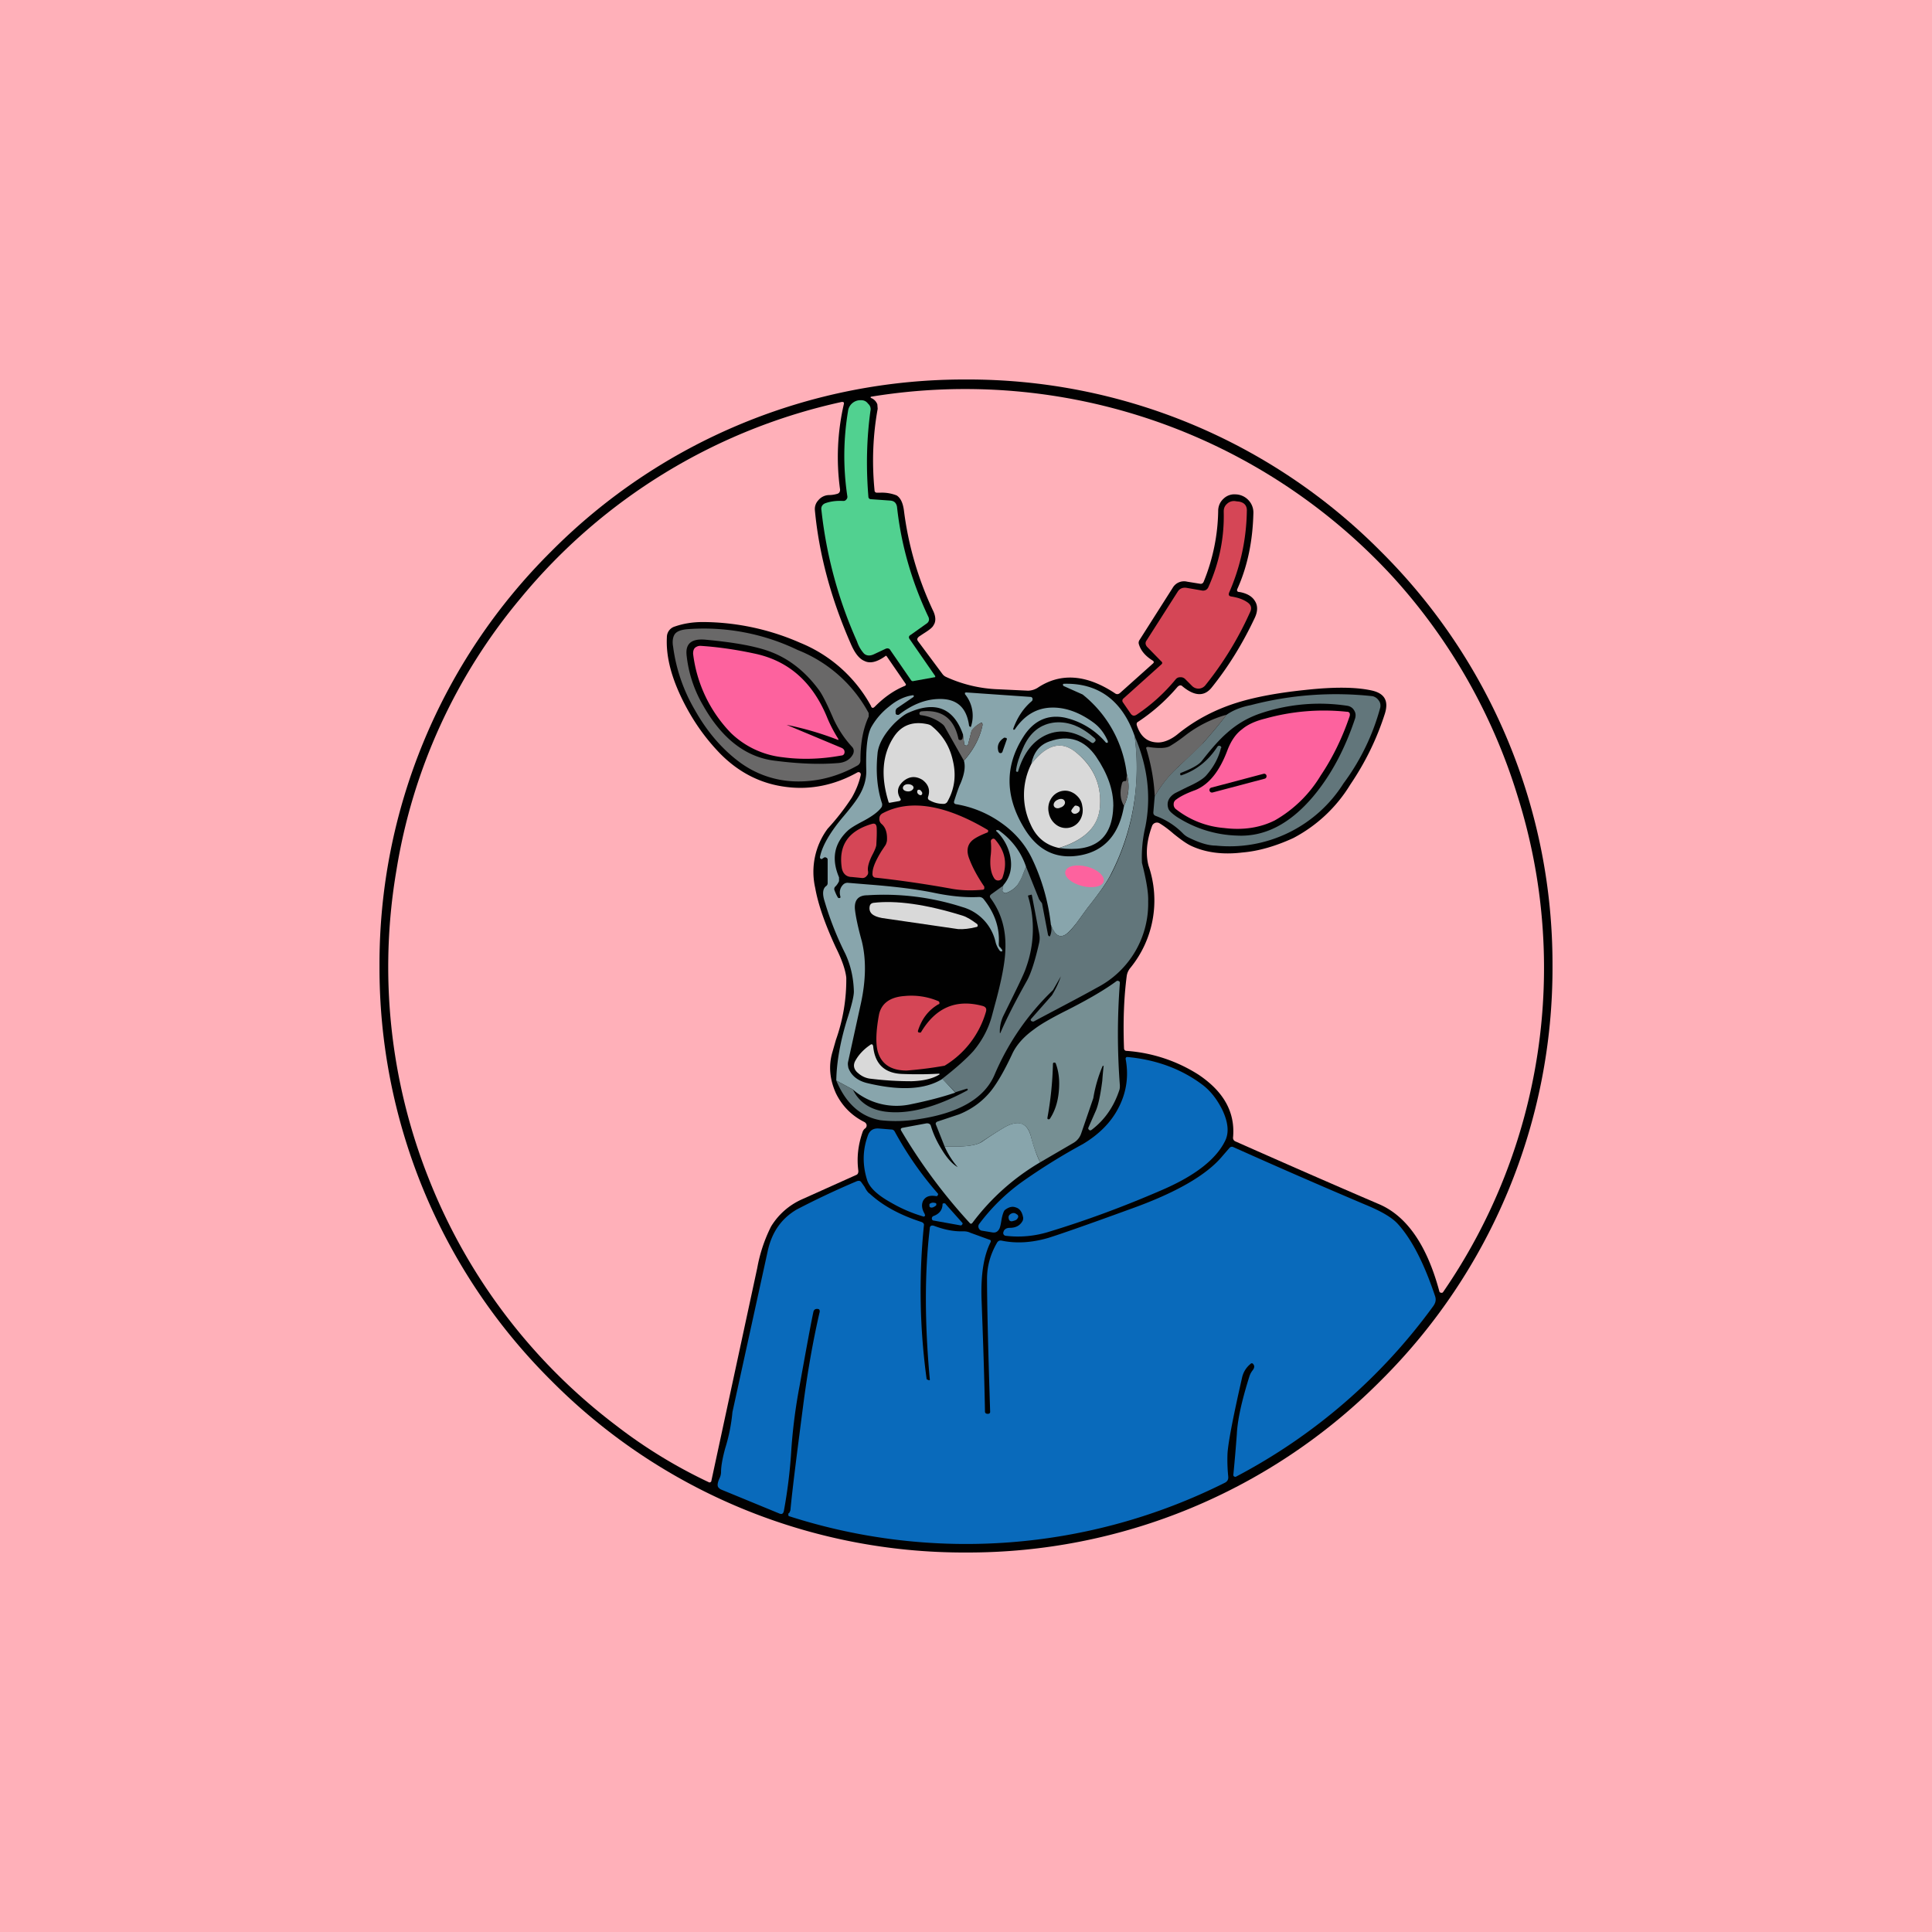
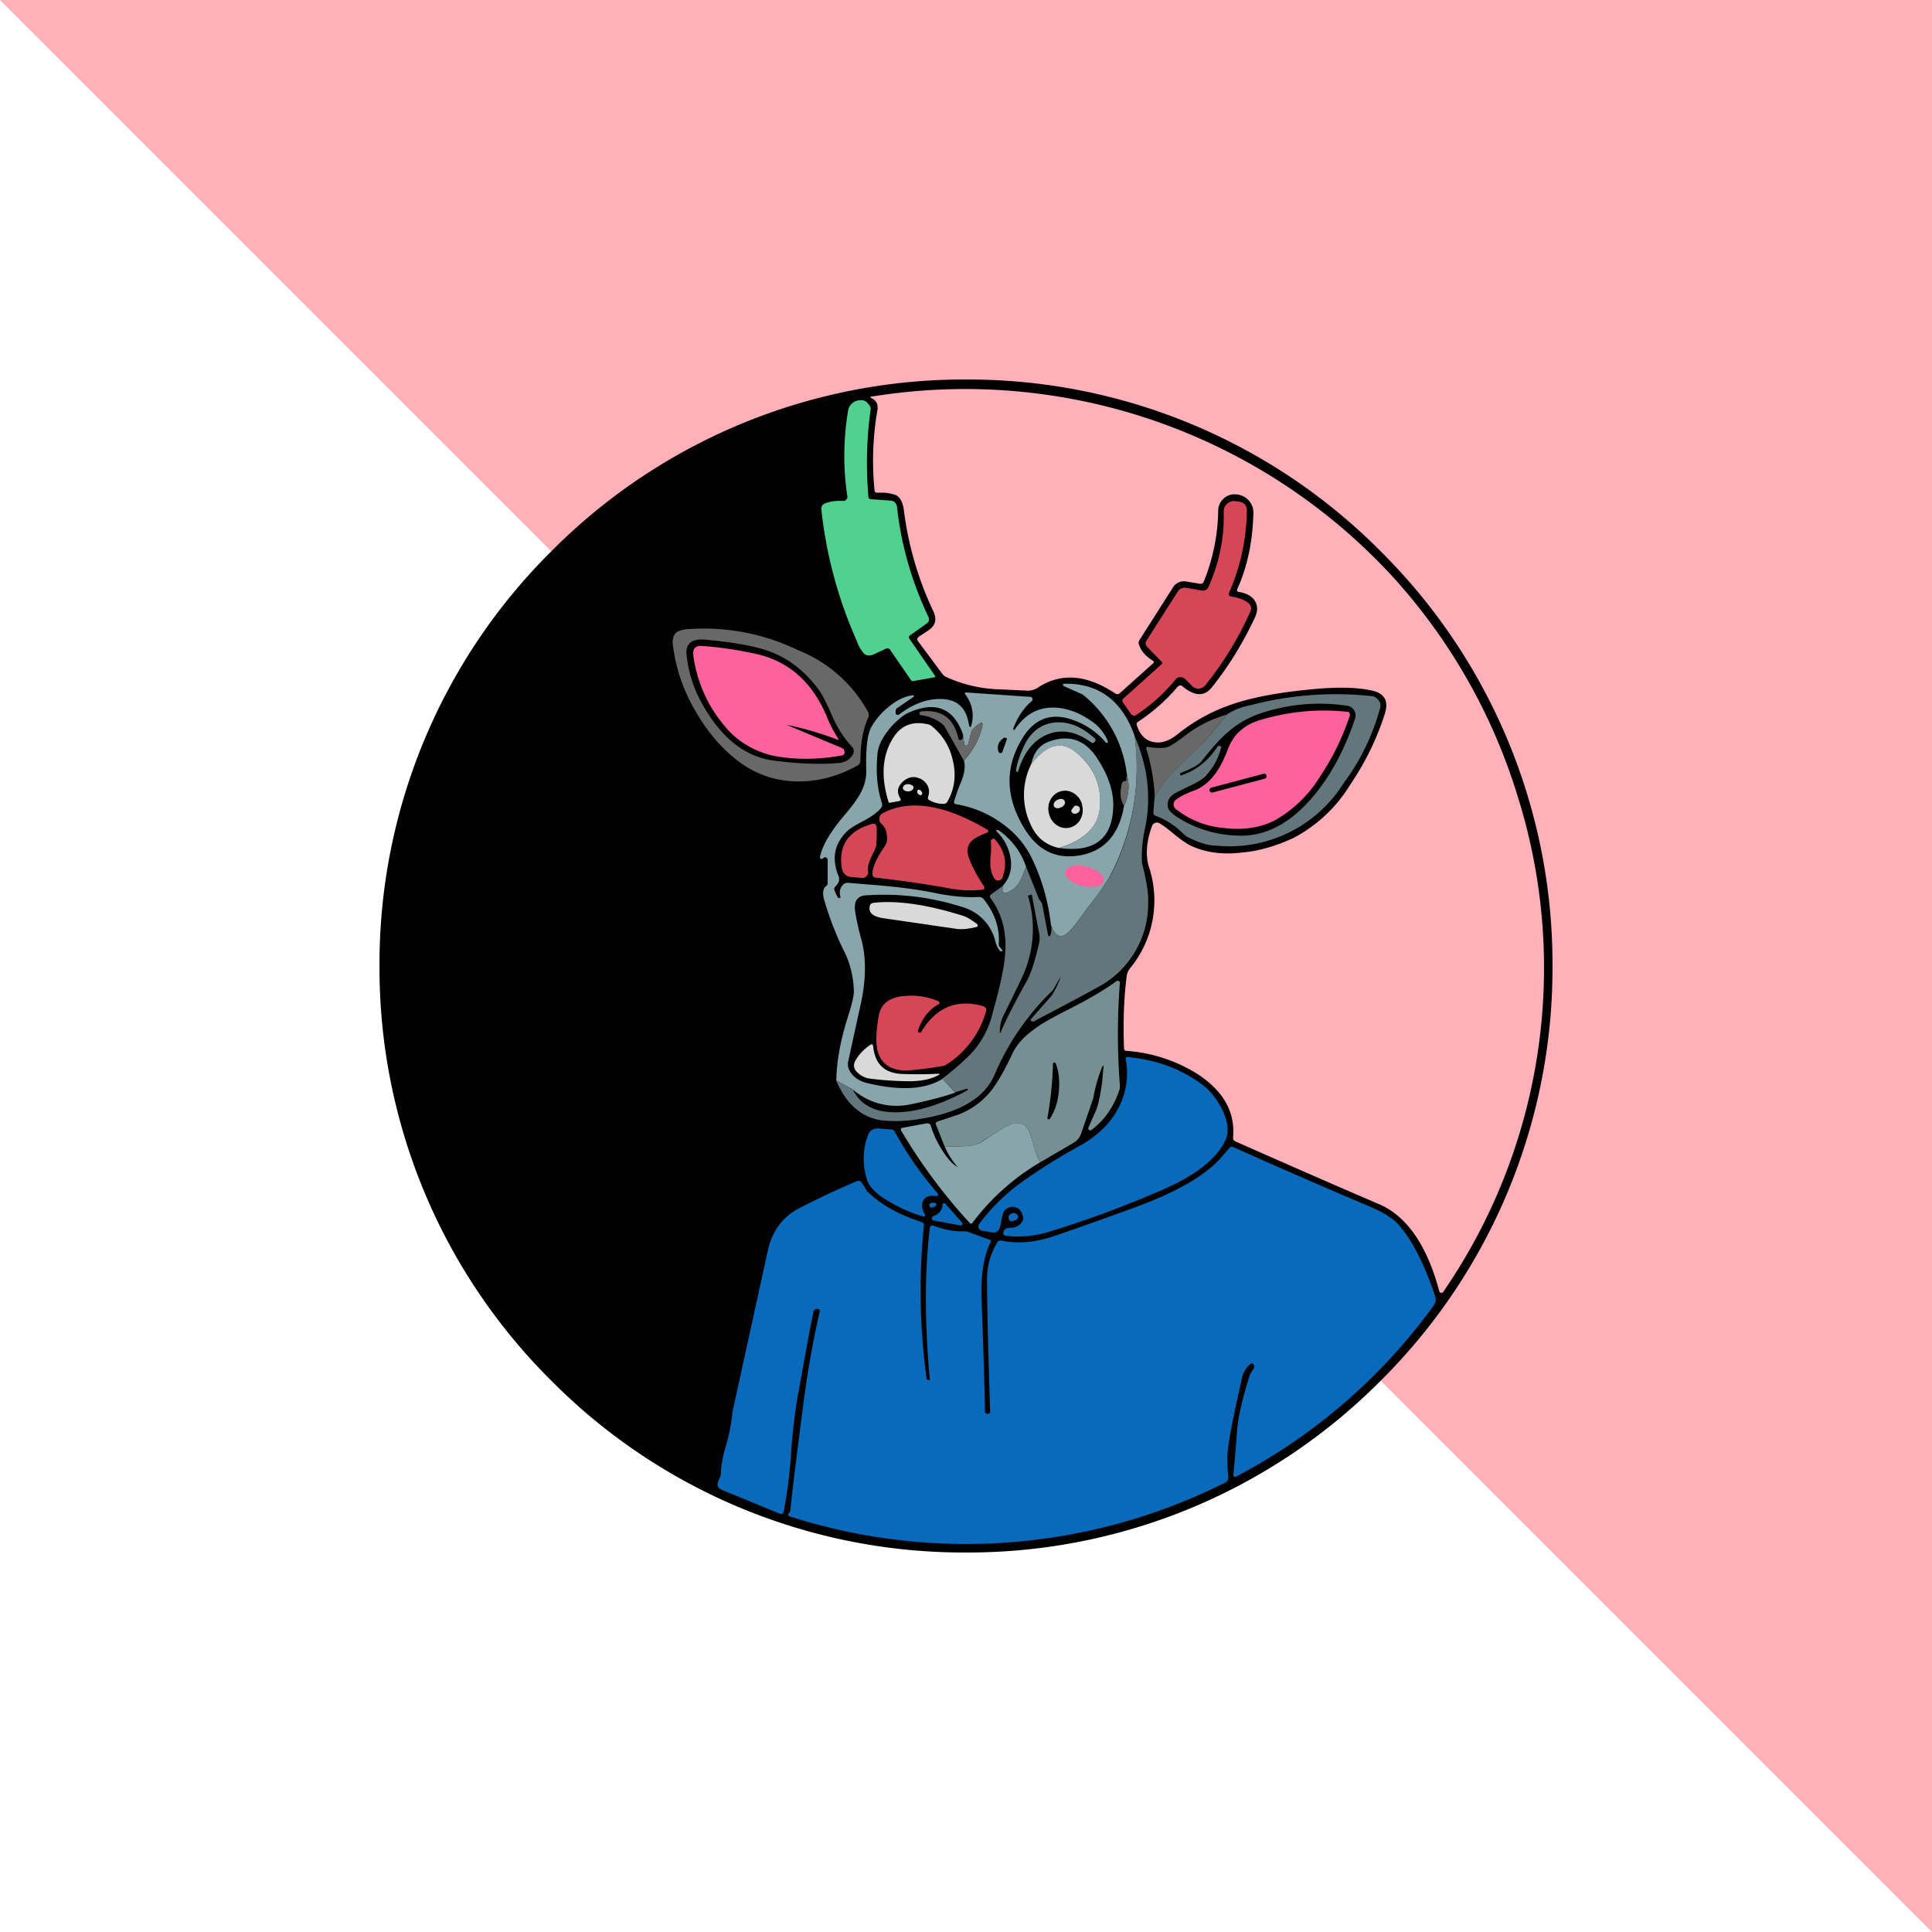
<svg xmlns="http://www.w3.org/2000/svg" width="56" height="56" viewBox="0 0 56 56">
-   <path fill="#FFB0B9" d="M0 0h56v56H0z" />
+   <path fill="#FFB0B9" d="M0 0h56v56z" />
  <path d="M45 28a16.84 16.84 0 0 1-4.98 12.02A16.85 16.85 0 0 1 28 45a16.84 16.84 0 0 1-12.02-4.98A16.85 16.85 0 0 1 11 28a16.84 16.84 0 0 1 4.98-12.02A16.85 16.85 0 0 1 28 11a16.84 16.84 0 0 1 12.02 4.98A16.85 16.85 0 0 1 45 28Z" fill="#010101" />
  <path d="M25.26 11.54c-.02 0-.03-.02-.02-.04a16.84 16.84 0 0 1 15.15 5.24 16.71 16.71 0 0 1 3.6 6.34 16.56 16.56 0 0 1-2.16 14.37.05.05 0 0 1-.06.02.05.05 0 0 1-.05-.04c-.36-1.34-.95-2.2-1.78-2.54-.98-.42-2.36-1.02-4.14-1.81-.04-.02-.06-.06-.06-.1.07-.74-.27-1.34-1-1.83a4.47 4.47 0 0 0-2.09-.69c-.04 0-.07-.03-.07-.08-.03-.8 0-1.49.08-2.1a.47.47 0 0 1 .1-.22 3.09 3.09 0 0 0 .53-2.97c-.09-.35-.05-.73.1-1.14a.15.15 0 0 1 .23-.08c.1.06.24.16.4.3.2.16.35.27.49.34.42.2.92.27 1.5.2.48-.04.98-.19 1.48-.42a4.24 4.24 0 0 0 1.65-1.55c.44-.65.77-1.33 1-2.05.12-.38-.01-.6-.4-.68-.47-.1-1.11-.1-1.92-.01-.77.08-1.42.2-1.94.36-.65.2-1.22.5-1.72.9-.2.17-.4.25-.56.26-.33.01-.54-.16-.65-.5-.01-.05 0-.08.04-.1.41-.27.8-.61 1.14-1.01.05-.05.1-.06.14-.02.36.3.64.3.85.04.49-.61.9-1.28 1.24-2 .1-.2.1-.37.02-.5-.08-.14-.23-.23-.45-.27-.07 0-.09-.04-.06-.1.3-.67.44-1.4.46-2.18a.52.52 0 0 0-.14-.38.53.53 0 0 0-.36-.17h-.01a.45.45 0 0 0-.35.12c-.1.09-.15.2-.16.33a5.64 5.64 0 0 1-.42 2.08c-.02.05-.06.07-.11.06l-.37-.06a.38.38 0 0 0-.42.18l-.96 1.51a.14.14 0 0 0-.02.12c.06.2.2.35.39.47.05.03.06.06.01.1l-.95.85c-.05.04-.1.04-.15 0-.82-.54-1.57-.6-2.24-.15a.55.55 0 0 1-.27.08l-.84-.04a3.96 3.96 0 0 1-1.54-.36.26.26 0 0 1-.1-.08l-.7-.94c-.05-.06-.04-.1.02-.15l.12-.08c.16-.1.27-.18.3-.25.07-.1.07-.25-.02-.43a9.62 9.62 0 0 1-.84-2.9c-.03-.22-.1-.36-.21-.43a1.17 1.17 0 0 0-.46-.08h-.13c-.03-.01-.05-.03-.05-.06-.08-.8-.05-1.6.09-2.37l-.01-.13a.32.32 0 0 0-.17-.18Z" fill="#FFB0B9" />
  <path d="M27.1 19.6c.02.02.01.03-.01.03l-.61.11c-.03.01-.05 0-.07-.02l-.6-.87c-.03-.06-.09-.07-.15-.04l-.32.15c-.12.06-.23.05-.3-.02a1 1 0 0 1-.2-.35 12.66 12.66 0 0 1-1.03-3.8c-.02-.1.03-.18.13-.21.15-.05.31-.07.5-.06a.1.1 0 0 0 .09-.04.11.11 0 0 0 .03-.1 7.85 7.85 0 0 1 .02-2.46.36.36 0 0 1 .12-.23c.07-.06.15-.09.24-.09h.02c.08 0 .15.03.2.1.06.05.09.13.07.21-.11.8-.13 1.63-.06 2.48 0 .05.03.08.08.08l.56.04c.11.01.17.07.19.18.12 1.11.43 2.17.9 3.17.05.09.03.17-.05.22l-.45.32c-.06.03-.07.08-.03.13l.74 1.07Z" fill="#51D190" />
-   <path d="M25.25 20.47a4.1 4.1 0 0 0-2.06-1.84 7.08 7.08 0 0 0-2.82-.6c-.28 0-.55.04-.81.13a.32.32 0 0 0-.23.31c-.03.56.13 1.17.47 1.85.3.6.66 1.1 1.09 1.54.54.54 1.17.86 1.9.95.7.09 1.4-.05 2.06-.42a.07.07 0 0 1 .07 0c.03.02.03.05.03.07-.05.23-.14.45-.26.66a6.87 6.87 0 0 1-.7.9 2.1 2.1 0 0 0-.36 1.72c.08.46.28 1.04.6 1.73.19.38.28.67.3.87a5.2 5.2 0 0 1-.3 1.8l-.1.35c-.12.4-.08.8.1 1.2.18.37.46.65.82.83.04.02.07.06.07.1 0 .03-.01.07-.06.1a.23.23 0 0 0-.06.1c-.13.38-.17.74-.12 1.12 0 .05-.01.1-.07.12l-1.58.71a2 2 0 0 0-.88.78 4.4 4.4 0 0 0-.4 1.2l-1.33 6.17c0 .03-.03.05-.06.05a14.5 14.5 0 0 1-2.7-1.65 16.61 16.61 0 0 1-5.43-7.15 16.62 16.62 0 0 1-.94-8.94 16.3 16.3 0 0 1 3.6-7.89 16.67 16.67 0 0 1 9.31-5.69c.05 0 .07.01.06.06a6.84 6.84 0 0 0-.11 2.48c0 .06-.02.1-.07.12a.87.87 0 0 1-.26.04.41.41 0 0 0-.3.15.37.37 0 0 0-.1.29c.12 1.28.47 2.57 1.04 3.87.12.28.25.44.4.5.16.08.36.03.6-.14.01-.02.03-.01.04 0l.55.8c.02.03 0 .05-.02.06-.32.13-.6.33-.87.6-.05.05-.08.05-.11 0Z" fill="#FFB0B9" />
  <path d="M32.94 20.72c-.07.04-.12.03-.17-.04l-.22-.32c-.03-.04-.02-.09.02-.12l1.08-.97c.05-.04.05-.07 0-.11l-.4-.41c-.05-.06-.06-.12-.02-.18l.9-1.41c.06-.1.15-.14.27-.12l.46.08c.07 0 .12-.02.16-.09.32-.71.47-1.44.45-2.2 0-.1.03-.17.1-.23a.29.29 0 0 1 .26-.07l.09.01c.15.03.23.12.22.28a6.1 6.1 0 0 1-.51 2.35c-.03.07-.01.11.06.12.19.03.34.08.47.17.1.07.13.16.08.27a9.7 9.7 0 0 1-1.3 2.13.26.26 0 0 1-.19.1.26.26 0 0 1-.2-.08l-.2-.2a.18.18 0 0 0-.14-.05c-.06 0-.1.02-.14.07a5.2 5.2 0 0 1-1.13 1.02Z" fill="#D54656" />
  <path d="M24.87 22.18c-.58.33-1.18.48-1.78.47a2.84 2.84 0 0 1-1.72-.61c-.48-.37-.9-.87-1.24-1.48a4.87 4.87 0 0 1-.62-1.82c-.03-.16 0-.29.05-.36.06-.08.17-.12.33-.14a6.26 6.26 0 0 1 3.23.6 4.01 4.01 0 0 1 2.06 1.83v.1c-.16.34-.24.76-.24 1.27 0 .06-.02.1-.07.14Z" fill="#696868" />
  <path d="M24.73 21.85c-.08.16-.23.26-.47.27-.51.04-1.1.02-1.8-.07-.84-.1-1.54-.64-2.09-1.62a3.62 3.62 0 0 1-.47-1.45c-.03-.32.14-.47.53-.44.88.08 1.53.2 1.95.37.53.21.98.58 1.35 1.08.1.13.24.41.43.85.14.3.31.56.53.8.06.06.07.13.04.21Z" fill="#010101" />
  <path d="m22.8 21.01 1.6.67c.06.03.08.07.08.12 0 .06-.04.1-.1.1-.6.11-1.17.12-1.69.05a2.56 2.56 0 0 1-1.5-.7 3.98 3.98 0 0 1-1.1-2.3c0-.07.01-.12.05-.17.05-.04.1-.06.16-.06.47.03.99.1 1.55.22.98.2 1.68.8 2.11 1.82.1.25.22.47.34.66v.03a9.02 9.02 0 0 0-1.5-.44Z" fill="#FD629E" />
  <path d="M32.89 21.34a6.77 6.77 0 0 1-.68 3.98c-.11.23-.34.56-.69 1l-.32.44c-.16.2-.28.33-.38.36-.15.05-.27-.06-.36-.32a5.95 5.95 0 0 0-.54-1.9c-.2-.42-.5-.77-.9-1.05a3.15 3.15 0 0 0-1.31-.54c-.05-.01-.07-.04-.05-.1.08-.25.14-.42.18-.5.11-.26.15-.48.1-.66.29-.33.47-.68.54-1.04l-.01-.05a.04.04 0 0 0-.05 0 .71.71 0 0 0-.24.2.1.1 0 0 0-.02.03l-.1.39c-.01.02-.03.04-.06.03-.02 0-.04-.01-.05-.04l-.04-.29c-.27-.76-.8-.97-1.58-.62-.1.04-.23.14-.4.3-.29.3-.45.58-.49.84-.06.55-.02 1.05.13 1.5 0 .04 0 .07-.02.1-.1.14-.3.28-.57.42-.19.1-.32.18-.4.25-.4.37-.49.82-.26 1.36v.11a.51.51 0 0 1-.1.15.1.1 0 0 0-.03.12c.05.13.09.2.11.22h.04c.02 0 .02-.02.02-.04-.04-.14-.01-.26.08-.35a.18.18 0 0 1 .15-.05l.61.05c.77.06 1.4.14 1.88.24.48.1.91.14 1.3.12.05 0 .1.02.13.06.32.4.47.83.44 1.29 0 .04 0 .08.04.11.04.05.07.08.06.09 0 .02 0 .03-.02.03l-.04-.01a.68.68 0 0 1-.13-.25 1.37 1.37 0 0 0-.97-1.03 7.4 7.4 0 0 0-2.75-.34c-.26 0-.38.14-.36.4.02.19.08.5.2.93.13.53.12 1.14-.03 1.82l-.37 1.69c-.01.05 0 .1.01.16.08.22.26.37.53.44.95.23 1.69.2 2.2-.12l.37.4c-.38.13-.81.24-1.3.34a1.93 1.93 0 0 1-1.67-.43l-.48-.26c.01-.55.12-1.14.31-1.76.13-.4.2-.68.2-.82-.01-.41-.1-.78-.25-1.1a9.15 9.15 0 0 1-.6-1.52c-.07-.22-.05-.37.05-.44a.1.1 0 0 0 .04-.08v-.68a.06.06 0 0 0-.04-.06.06.06 0 0 0-.07 0l-.06.04c-.04 0-.06-.03-.05-.07.06-.3.28-.7.69-1.18.22-.26.37-.46.45-.6.14-.24.2-.47.2-.7-.02-.65.03-1.09.16-1.3a2 2 0 0 1 .5-.57c.24-.2.47-.3.7-.33l.02.02-.01.03-.47.32a.12.12 0 0 0-.05.12v.03c0 .03.02.04.04.05h.05c.39-.3.78-.46 1.2-.46.49 0 .77.25.84.78l.03.03c.02 0 .03-.01.03-.03a.99.99 0 0 0-.18-.92v-.04l.03-.01 1.87.13c.03 0 .05.02.06.05 0 .02 0 .05-.02.07-.24.2-.42.47-.54.8v.03h.04c.28-.42.64-.63 1.07-.64.39-.01.8.13 1.21.43.18.13.32.31.42.54v.05h-.05a2.2 2.2 0 0 0-1.2-.73c-.51-.1-.91.1-1.2.56-.53.83-.53 1.7 0 2.6.4.69.95.96 1.66.83.7-.13 1.12-.61 1.26-1.43.14-.29.17-.6.08-.93a3.46 3.46 0 0 0-1.28-2.3l-.56-.25-.01-.03c0-.02 0-.02.02-.03 1-.03 1.7.48 2.06 1.52Z" fill="#88A5AC" />
  <path d="M33.47 23.08c.18-.31.4-.6.68-.85l.72-.69c.23-.26.46-.53.68-.82.2-.14.44-.23.7-.28a9.76 9.76 0 0 1 3.54-.26c.07.02.13.06.17.12.05.06.06.13.05.2a6.53 6.53 0 0 1-1.07 2.21 3.9 3.9 0 0 1-3.7 1.8c-.23 0-.5-.09-.8-.24a.57.57 0 0 1-.14-.1 2.12 2.12 0 0 0-.8-.52c-.05-.02-.07-.05-.07-.1l.04-.47Z" fill="#62767B" />
  <path d="M35.4 21.68c0-.03-.01-.05-.04-.06-.03-.01-.05 0-.07.02-.26.4-.6.68-1.04.83-.02.01-.04 0-.04-.02v-.04c.34-.13.55-.25.63-.36.28-.36.52-.63.73-.81.28-.25.59-.43.93-.55a5.36 5.36 0 0 1 2.57-.23c.08.02.14.06.18.13.05.08.05.15.03.23-.3.9-.7 1.65-1.22 2.27-.67.79-1.4 1.17-2.2 1.13a3.4 3.4 0 0 1-1.76-.55c-.14-.1-.22-.17-.24-.25-.05-.17.02-.32.2-.43l.34-.17c.29-.13.47-.24.56-.34.22-.25.36-.51.43-.8Z" fill="#010101" />
  <path d="M39.03 20.63c.09 0 .11.05.09.13-.21.62-.49 1.2-.84 1.72a3.67 3.67 0 0 1-1.33 1.3c-.42.21-.91.29-1.47.22a2.6 2.6 0 0 1-1.4-.55.17.17 0 0 1-.06-.15c0-.05.03-.1.08-.13.12-.09.3-.18.55-.27.39-.16.7-.54.93-1.16.1-.26.24-.47.42-.6.15-.13.38-.24.67-.31a6.31 6.31 0 0 1 2.36-.2Z" fill="#FD629E" />
  <path d="m27.91 21.28.04.29c0 .03.03.04.05.04.03 0 .05 0 .06-.03l.1-.4a.1.1 0 0 1 .02-.03.71.71 0 0 1 .24-.19h.05c.01.02.02.03.01.05-.07.36-.25.7-.54 1.04l-.56-.99a.25.25 0 0 0-.05-.06 1.23 1.23 0 0 0-.63-.27c-.03 0-.05-.02-.05-.05 0-.03.02-.05.05-.06.6-.06.95.2 1.08.79 0 .03.03.04.06.04s.05-.02.06-.05l.02-.12ZM35.55 20.72c-.22.29-.45.56-.68.82-.04.06-.29.29-.72.69-.27.25-.5.54-.68.85-.02-.45-.1-.9-.24-1.37-.02-.04 0-.06.05-.06.31.05.53.04.64-.03.1-.06.24-.15.42-.29a3.5 3.5 0 0 1 1.2-.61Z" fill="#696868" />
  <path d="M29.45 22.34c.02-.19.09-.4.2-.65.2-.47.52-.71.94-.75.4-.03.77.13 1.14.46.03.03.04.07 0 .1-.03.04-.06.05-.1.02-.45-.33-.89-.4-1.3-.22-.38.17-.66.52-.82 1.06 0 .01-.02.02-.03.01-.02 0-.03-.01-.03-.03Z" fill="#768F93" />
  <path d="m26.06 23.22-.28.05-.02-.01c-.24-.76-.19-1.4.16-1.92.22-.32.54-.44.96-.35.05.01.1.03.13.06.32.26.52.59.61 1 .1.42.05.81-.15 1.17a.13.13 0 0 1-.1.08.8.8 0 0 1-.42-.1c-.05-.02-.06-.06-.05-.1.07-.2.01-.37-.17-.5-.19-.11-.36-.1-.53.03-.19.16-.22.33-.1.52.02.04 0 .06-.04.07Z" fill="#D9D9D9" />
  <path d="m29.18 21.44-.12.34a.06.06 0 0 1-.06.05c-.03 0-.05-.02-.06-.05-.05-.16.01-.3.17-.4l.06.01c.01.01.02.03.01.05Z" fill="#010101" />
  <path d="m24.24 31.32.48.26c.18.37.5.58.93.64.67.09 1.47-.12 2.38-.61.02-.01.02-.02.02-.04-.01-.01-.02-.02-.04-.01l-.32.1-.38-.39c.4-.31.7-.58.9-.8.26-.31.44-.65.54-1.02l.08-.3c.2-.72.3-1.26.31-1.6.03-.6-.12-1.1-.43-1.52-.03-.04-.02-.07.01-.1l.36-.26-.01.1c-.02.03-.02.06.01.09s.06.03.1.02a.74.74 0 0 0 .32-.24c.04-.06.1-.17.16-.32l.08-.2.38.95.03.04.02.03c.02.02.04.05.04.08l.17.89.03.03c.01 0 .03 0 .03-.02a.5.5 0 0 0 .02-.32c.1.26.21.37.36.32.1-.03.22-.15.38-.36l.32-.44c.35-.44.58-.77.7-1 .62-1.22.84-2.54.67-3.98.38.88.48 1.76.31 2.62a3.85 3.85 0 0 0-.1 1.05c.13.51.19.88.18 1.11a2.74 2.74 0 0 1-1.47 2.5c-.5.28-1.12.6-1.85.99-.03 0-.05 0-.07-.02-.02-.02-.02-.04 0-.06l.6-.68a2.77 2.77 0 0 0 .26-.55l-.23.4a7.39 7.39 0 0 0-1.7 2.47c-.3.68-1.05 1.1-2.2 1.27a4 4 0 0 1-1.1.03c-.57-.1-1-.48-1.28-1.15Z" fill="#62767B" />
  <path d="M30.7 24.58c.74-.23 1.13-.62 1.18-1.17.06-.65-.18-1.2-.7-1.61-.42-.34-.85-.22-1.29.35.07-.34.24-.56.53-.66.56-.2 1.01-.05 1.35.44.34.5.5.97.5 1.42-.02.96-.54 1.37-1.58 1.23Z" fill="#88A5AC" />
  <path d="M30.7 24.58c-.38-.08-.66-.3-.83-.69a2 2 0 0 1 .02-1.74c.44-.57.87-.69 1.29-.35.52.42.76.96.7 1.61-.05.55-.44.94-1.19 1.17Z" fill="#D9D9D9" />
  <path d="M32.58 23.36c-.11-.18-.13-.4-.06-.65.01-.05.04-.07.08-.07.03 0 .05 0 .05-.04l.01-.17c.09.33.06.64-.08.93Z" fill="#696868" />
  <path d="m36.62 22.43-1.51.4a.07.07 0 0 0-.05.09c.01.04.05.06.09.05l1.51-.4a.07.07 0 0 0 .05-.08v-.01a.07.07 0 0 0-.09-.05Z" fill="#010101" />
  <path d="M26.33 22.94c.08 0 .15-.06.15-.11 0-.06-.08-.1-.16-.1-.09 0-.15.05-.15.11s.07.1.16.1ZM26.7 22.93c-.02-.04-.07-.05-.1-.03-.02.02-.02.07 0 .1.04.05.09.06.11.04.03-.02.03-.07 0-.1Z" fill="#D9D9D9" />
  <path d="M30.77 22.93c.14-.03.26 0 .38.08.12.09.2.2.22.35.03.14.01.28-.06.4a.47.47 0 0 1-.31.23.47.47 0 0 1-.38-.08.55.55 0 0 1-.22-.35.54.54 0 0 1 .06-.4c.07-.12.18-.2.31-.23Z" fill="#010101" />
  <path d="M30.76 23.4c.09-.04.13-.12.1-.18-.03-.07-.12-.08-.2-.04-.1.04-.14.13-.11.19.03.06.12.08.2.03Z" fill="#D9D9D9" />
  <path d="M25.55 23.88a.18.18 0 0 1-.06-.16c0-.07.04-.12.1-.15.78-.41 1.8-.25 3.03.48.02.01.03.03.02.04 0 .02 0 .03-.02.04-.23.09-.38.17-.46.25-.12.12-.15.29-.07.5.1.27.25.54.44.82v.06c-.01.02-.03.03-.05.03-.33.03-.63.02-.9-.03a32 32 0 0 0-2.19-.32c-.07 0-.11-.05-.1-.13 0-.16.1-.38.26-.64l.12-.18c.02-.04.04-.1.04-.14.01-.21-.04-.37-.16-.47Z" fill="#D54656" />
  <path d="M31.05 23.51c0-.02.02-.06.09-.14a.05.05 0 0 1 .04-.02c.08.01.12.04.12.1 0 .06-.03.1-.1.13-.07.02-.12 0-.15-.07Z" fill="#D9D9D9" />
  <path d="M25.16 25.25c.01.06 0 .1-.04.14a.15.15 0 0 1-.13.06l-.3-.03c-.16 0-.26-.1-.29-.26-.1-.66.19-1.08.88-1.28.08-.02.12.01.13.1.01.15 0 .33-.01.52-.01.06-.05.16-.12.29-.1.2-.14.36-.12.46Z" fill="#D54656" />
  <path d="m29.74 25.12-.08.2a1.6 1.6 0 0 1-.16.32.74.74 0 0 1-.33.24c-.03.01-.06 0-.09-.02-.03-.03-.03-.06-.01-.1l.01-.1c.2-.23.26-.5.21-.8a1.4 1.4 0 0 0-.4-.76c-.03-.02-.02-.03 0-.04h.05c.38.27.65.62.8 1.06Z" fill="#88A5AC" />
  <path d="M28.82 25.46c-.1-.15-.14-.38-.1-.7a2 2 0 0 0 0-.37c0-.04.02-.06.04-.07.03-.02.06-.01.08.01.3.34.36.7.22 1.1a.13.13 0 0 1-.11.09.13.13 0 0 1-.13-.06Z" fill="#D54656" />
  <path d="M31.5 25.12c-.3-.08-.58-.02-.62.14-.04.15.17.34.48.42.3.08.6.02.63-.13.04-.16-.18-.35-.48-.43Z" fill="#FD629E" />
  <path d="M28.98 29.9c0-.17.04-.32.1-.45.37-.75.6-1.21.66-1.4a3.3 3.3 0 0 0 .06-2.07c0-.02 0-.03.03-.03l.07-.02.01.02.21 1.1c.02.1.02.19 0 .28-.12.53-.24.89-.35 1.09-.36.64-.61 1.14-.76 1.49-.02.05-.03.05-.03 0Z" fill="#010101" />
  <path d="M28.3 26.87c-.2.05-.37.07-.53.06l-2.2-.32c-.28-.05-.4-.16-.36-.35.01-.05.05-.08.1-.09.66-.08 1.53.04 2.59.37.13.04.27.13.43.25l.01.04c0 .02-.01.03-.03.04Z" fill="#D9D9D9" />
  <path d="M30.15 33.69a3.78 3.78 0 0 1-.27-.76c-.1-.37-.34-.47-.72-.28-.14.08-.37.22-.7.44-.16.12-.52.16-1.08.14l-.25-.63c-.02-.04 0-.07.04-.09l.63-.21c.37-.15.69-.38.94-.7.17-.22.37-.56.59-1.03.12-.27.34-.52.65-.74.18-.14.51-.33.97-.56.63-.32 1.1-.6 1.41-.83a.06.06 0 0 1 .07 0c.02 0 .03.03.03.05a19.48 19.48 0 0 0 0 2.97c0 .05 0 .1-.02.15-.16.48-.43.86-.8 1.14-.03.02-.05.02-.07 0-.03-.02-.03-.05-.02-.07l.22-.5c.07-.17.13-.46.18-.85a10.17 10.17 0 0 1 .04-.44l-.03.01a4.02 4.02 0 0 0-.27.93l-.35 1.02a.5.5 0 0 1-.23.28l-.96.56Z" fill="#768F93" />
  <path d="M27.2 29.11c-.29.17-.48.42-.59.76-.01.03 0 .05.03.06h.05c.43-.73 1.03-.98 1.8-.77.09.03.11.08.09.16a2.7 2.7 0 0 1-1.2 1.57 11.14 11.14 0 0 1-1.1.14c-.47 0-.74-.2-.84-.56-.06-.23-.05-.59.04-1.07.07-.31.31-.5.74-.53a2 2 0 0 1 .98.15c.02.01.03.03.03.05 0 .02 0 .03-.02.04Z" fill="#D54656" />
  <path d="M27.22 31.15c-.18.11-.44.18-.8.19a9.52 9.52 0 0 1-1.16-.07.64.64 0 0 1-.38-.16c-.13-.1-.16-.23-.09-.36.1-.18.24-.33.43-.46.05-.04.08-.02.09.04.05.52.34.79.87.8a10.68 10.68 0 0 0 1.05-.01v.03Z" fill="#D9D9D9" />
  <path d="M32.7 30.64c.83.08 1.55.35 2.15.8.24.18.43.43.58.73.17.36.2.66.08.9-.26.53-.86 1-1.8 1.41-1.08.47-2.2.89-3.36 1.24-.38.11-.78.15-1.2.1a.08.08 0 0 1-.06-.04.08.08 0 0 1 0-.08v-.01c.03-.07.1-.1.17-.1.18 0 .3-.06.38-.2a.18.18 0 0 0 .01-.13c-.03-.14-.1-.23-.2-.26-.1-.04-.2-.02-.32.07-.03.02-.07.12-.1.28-.02.13-.04.22-.06.26-.05.1-.12.13-.22.11l-.3-.05a.12.12 0 0 1-.08-.07.12.12 0 0 1 .01-.12 5.7 5.7 0 0 1 1.24-1.22 17.65 17.65 0 0 1 1.77-1.1c.45-.27.8-.61 1.02-1.03.24-.45.31-.93.22-1.42-.01-.05.01-.08.07-.07Z" fill="#096ABB" />
  <path d="M30.69 31.64c-.03.32-.12.58-.26.79-.01.01-.03.02-.05.01-.02 0-.02-.02-.02-.04a9.99 9.99 0 0 0 .16-1.56c0-.02.01-.04.03-.04.02 0 .04 0 .05.02.09.24.12.5.09.82Z" fill="#010101" />
  <path d="M30.15 33.69a6.67 6.67 0 0 0-1.96 1.75c-.03.04-.06.04-.09 0a15.9 15.9 0 0 1-1.98-2.67c-.02-.04-.01-.07.04-.08l.7-.13c.05 0 .1.01.12.07.07.23.17.45.3.66.16.27.32.45.48.54a2.34 2.34 0 0 1-.38-.6c.56.02.92-.02 1.09-.14.32-.22.55-.36.69-.44.38-.19.61-.1.72.28.1.38.2.63.27.76Z" fill="#88A5AC" />
  <path d="M26.8 35.2c.02.02.02.03 0 .05 0 .01-.02.02-.04.01a4.2 4.2 0 0 1-.93-.4c-.4-.22-.64-.45-.7-.67-.13-.42-.13-.84.02-1.26.05-.16.16-.23.32-.22l.37.03c.05 0 .08.03.1.07.35.64.76 1.23 1.24 1.78.01.01.02.03 0 .05 0 .03-.02.03-.05.03-.18-.03-.3.01-.37.13-.06.12-.04.25.05.4Z" fill="#096ABB" />
  <path d="m22.88 43.85.03-.07c.06-.64.19-1.65.37-3.04.13-1 .29-1.9.48-2.72 0-.05-.01-.08-.07-.08h-.01c-.05 0-.08.02-.1.07-.07.32-.2 1.03-.4 2.14-.13.68-.2 1.28-.24 1.82a14.6 14.6 0 0 1-.22 1.83c-.02.08-.06.1-.13.07l-1.7-.7a.23.23 0 0 1-.04-.03c-.07-.05-.06-.14 0-.28a.42.42 0 0 0 .05-.2c0-.13.03-.35.12-.68a5.08 5.08 0 0 0 .21-1.05l1.03-4.7c.12-.52.39-.91.83-1.17a24 24 0 0 1 1.74-.82c.05-.02.1-.02.13.02l.1.14c.05.1.1.17.15.2.38.35.88.62 1.5.82.05.02.08.05.07.1a18.84 18.84 0 0 0 .08 4.46l.05.02c.03.02.05 0 .04-.03-.15-1.64-.15-3.1 0-4.36 0-.08.05-.1.12-.08.29.11.57.17.85.16.07 0 .14.01.2.04l.55.2c.05.01.06.04.04.08-.2.4-.28.94-.26 1.63.04 1.08.08 2.17.1 3.27 0 .05.03.07.08.07s.07-.02.07-.06c-.06-1.85-.09-3.14-.09-3.85 0-.38.1-.72.29-1.05.03-.05.07-.07.13-.06.43.09.88.06 1.36-.08.32-.1 1.1-.37 2.36-.83 1.35-.48 2.24-1 2.69-1.55l.2-.23c.03-.03.07-.04.11-.02a201 201 0 0 0 3.83 1.67c.46.19.77.37.94.56.4.44.76 1.14 1.08 2.1.03.1.01.18-.05.27a16.61 16.61 0 0 1-5.72 4.95.05.05 0 0 1-.05 0 .05.05 0 0 1-.03-.06 48 48 0 0 0 .1-1.17c.02-.41.14-.96.36-1.66a.56.56 0 0 1 .09-.18c.05-.06.07-.12.04-.17-.03-.05-.06-.06-.1-.02a.7.7 0 0 0-.24.4c-.26 1.14-.4 1.87-.42 2.19-.01.23 0 .45.02.66.01.09-.02.15-.1.19a16.74 16.74 0 0 1-12.62.97c-.02 0-.03-.02-.03-.05 0-.02 0-.04.03-.05Z" fill="#096ABB" />
  <path d="m27.4 34.89.49.55c.01.01.02.03 0 .05a.05.05 0 0 1-.04.03l-.78-.14c-.04 0-.06-.03-.06-.06s.01-.05.04-.07c.17-.06.26-.17.27-.33 0-.02 0-.04.03-.04h.05ZM27.12 34.95c-.05.04-.1.06-.14.05a.05.05 0 0 1-.04-.04v-.06c.05-.04.1-.05.17-.03.02 0 .03.02.03.03 0 .02 0 .04-.02.05ZM29.33 35.4c-.04 0-.06-.01-.08-.04-.03-.08-.02-.13.04-.17.06-.04.12-.04.17 0 .06.03.07.08.03.13-.02.04-.07.06-.16.08Z" fill="#096ABB" />
</svg>